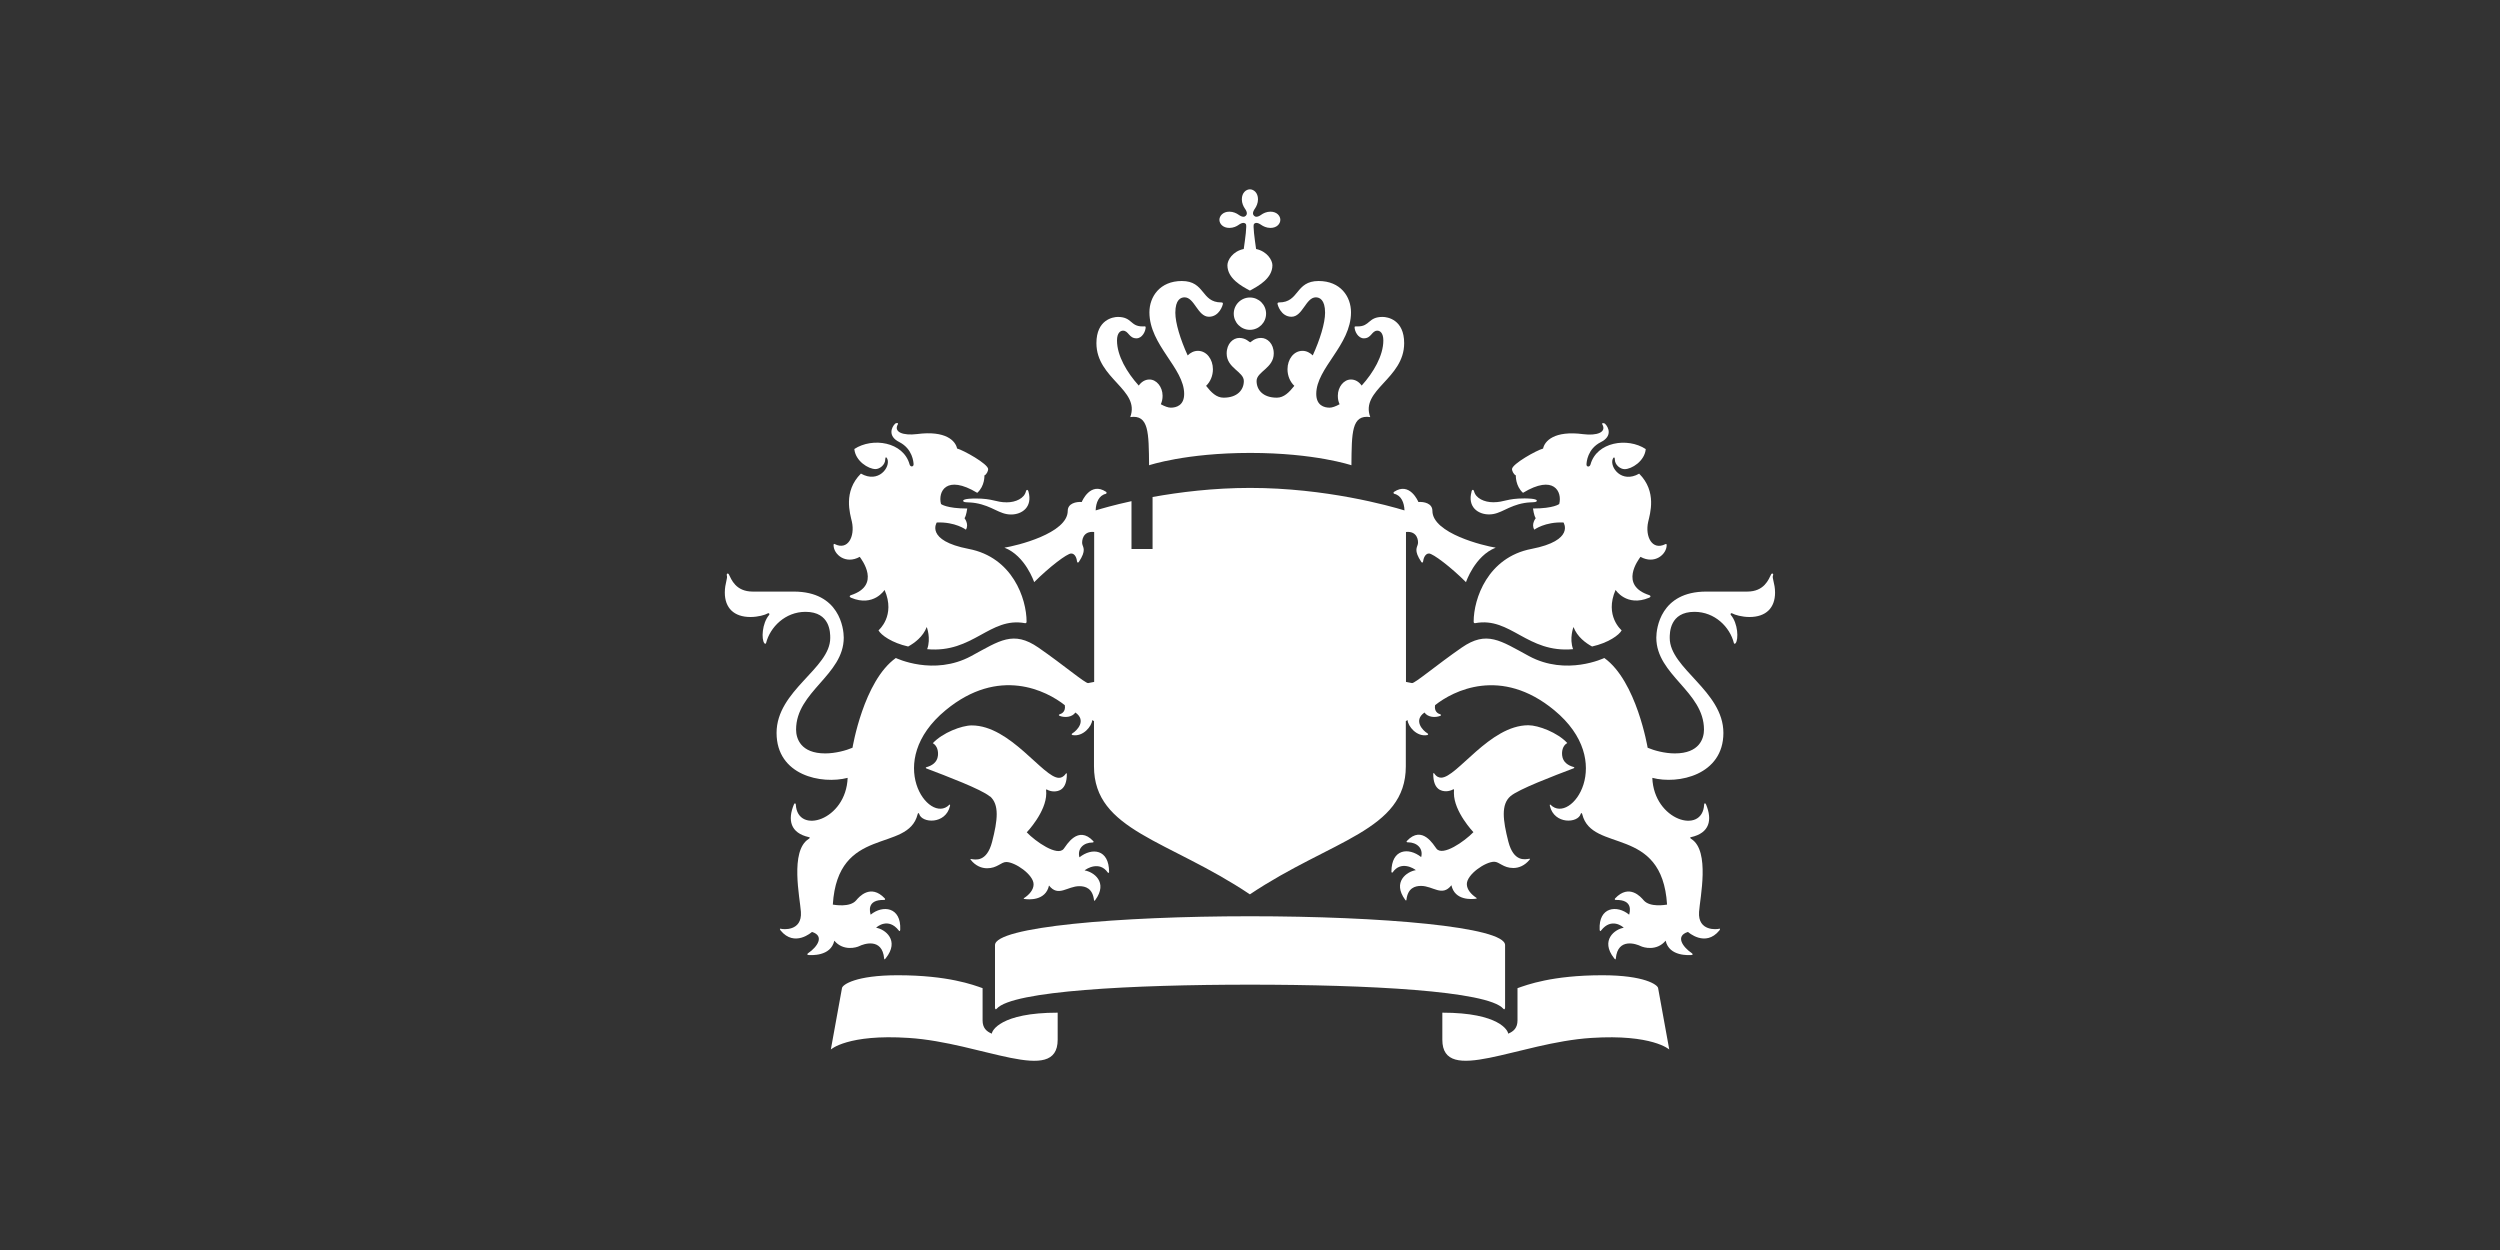
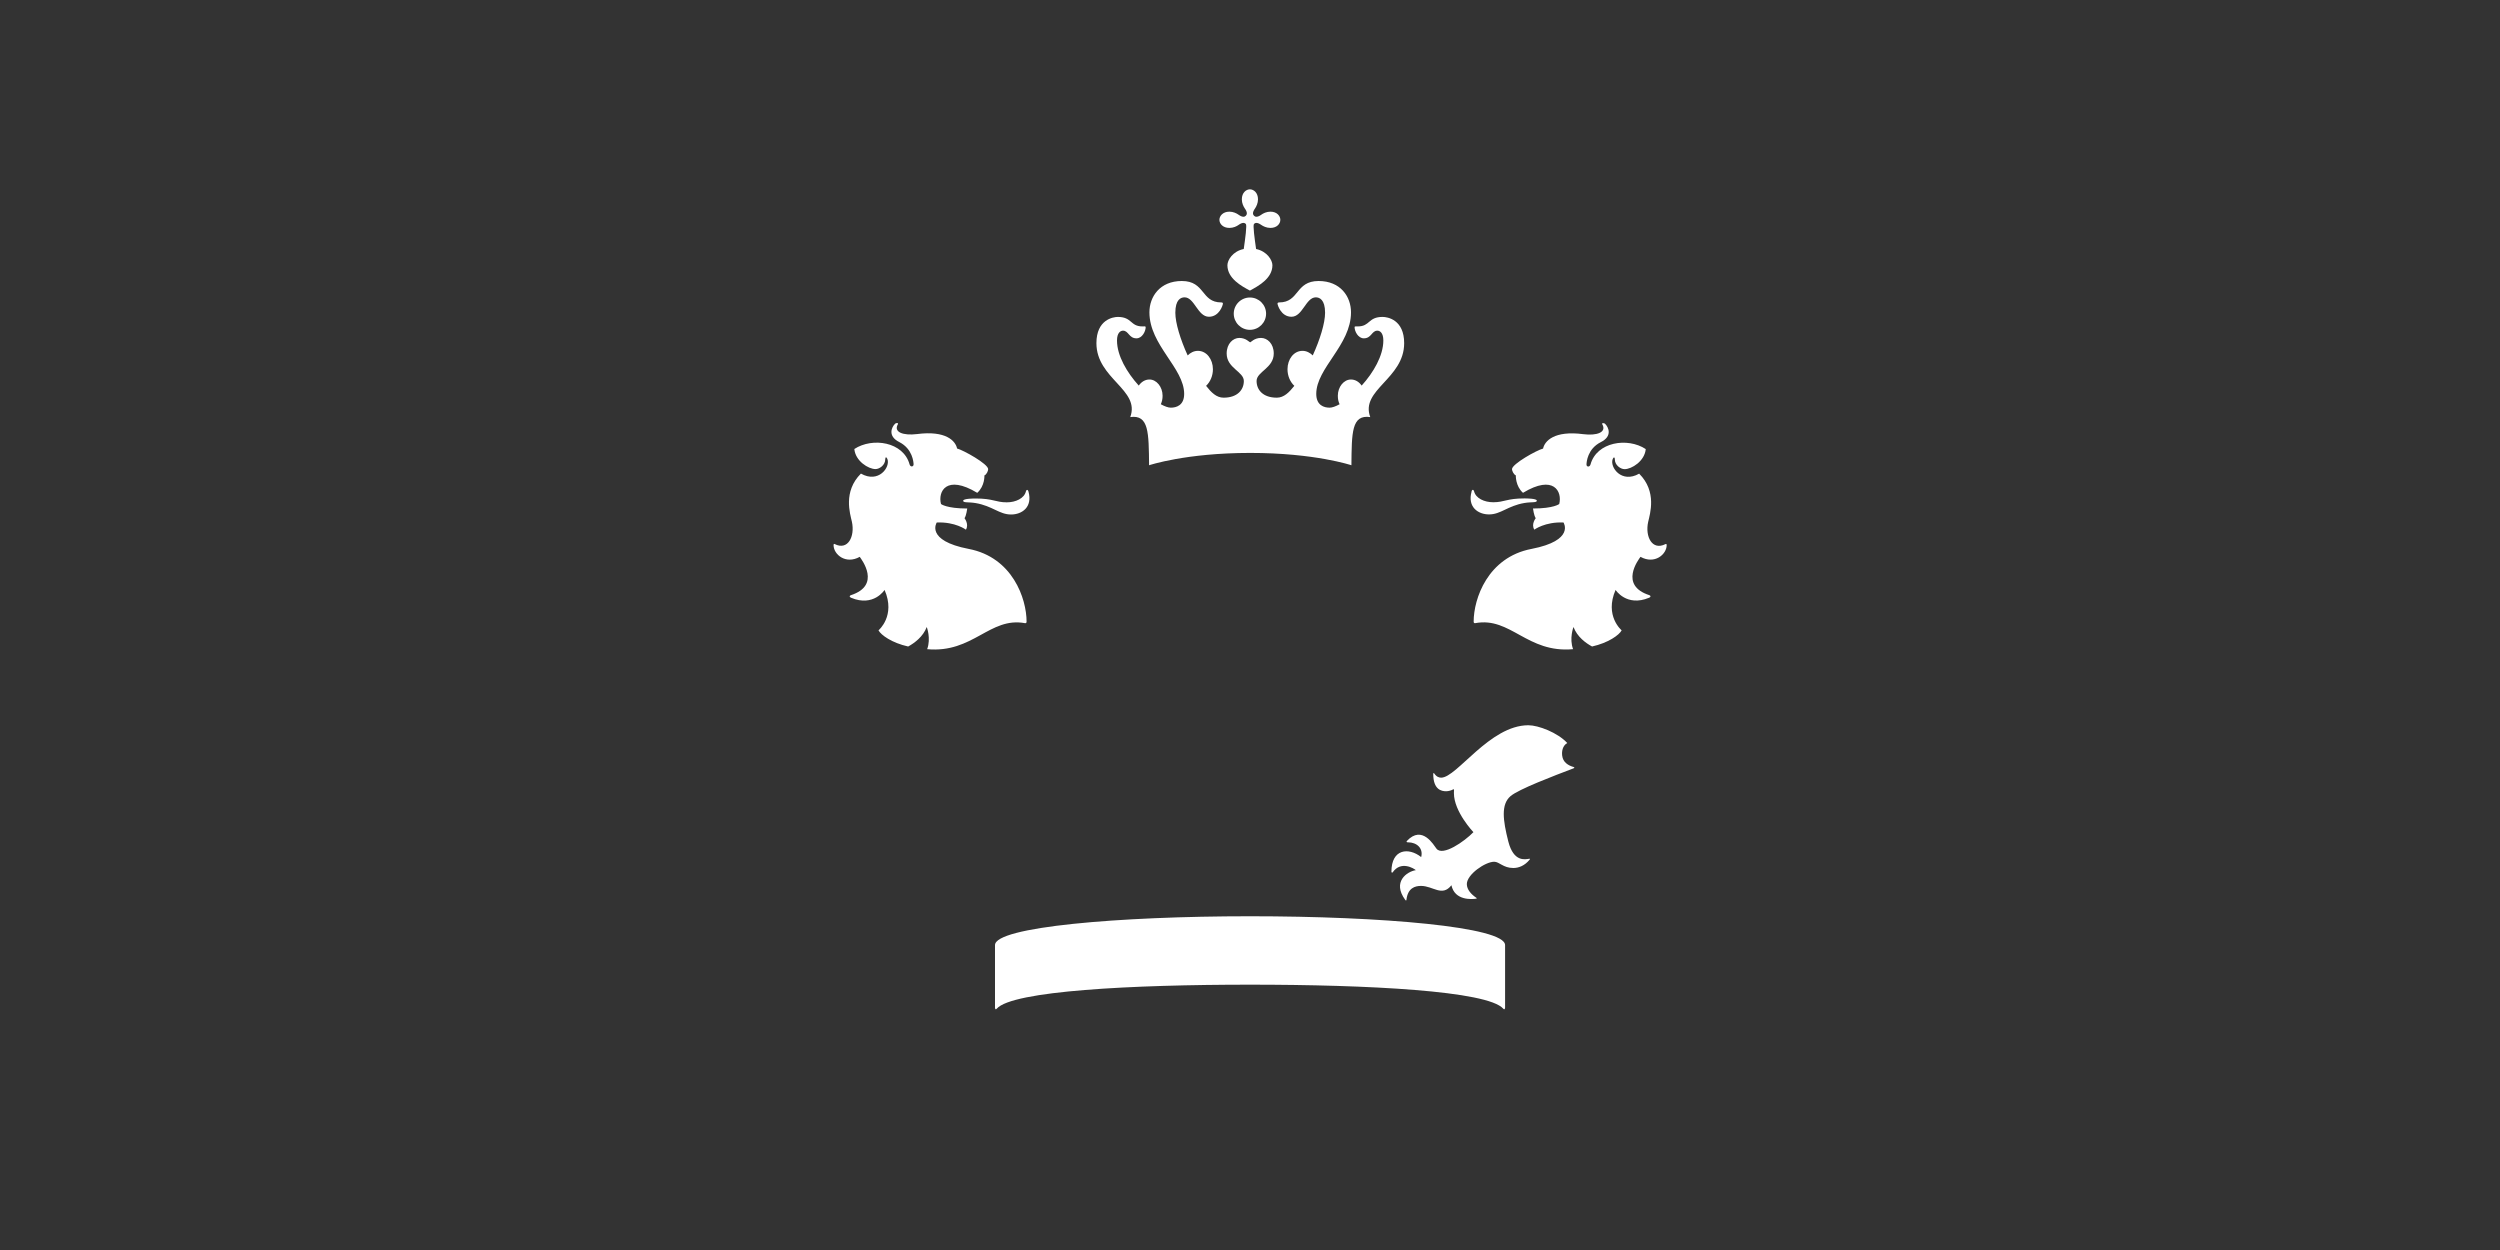
<svg xmlns="http://www.w3.org/2000/svg" viewBox="0 0 300 150">
  <rect x="0" y="0" width="300" height="150" fill="#333333" stroke="none" />
  <defs>
    <style>
      .cls-1 {
        fill: none;
      }

      .cls-1, .cls-2 {
        stroke-width: 0px;
      }

      .cls-2 {
        fill: #fff;
      }
    </style>
  </defs>
  <g id="kadertje">
    <rect class="cls-1" width="300" height="150" />
  </g>
  <g id="logos">
    <g>
-       <path class="cls-2" d="M126.92,124.77c0,5.53-9.1.34-17.89-.22-7.3-.48-9.33,1.39-9.33,1.39l1.34-7.38c.07-.4,1.65-1.53,6.68-1.53,6.05,0,9.09,1.16,10.19,1.55v3.87c0,.88.44,1.32,1.11,1.59,0-.33,1.01-2.52,7.9-2.52,0,0,0,3.25,0,3.25Z" />
-       <path class="cls-2" d="M118.76,95.56c-.97-.83-5.23-2.45-7.58-3.34-.12-.05-.11-.14,0-.16.65-.18,1.28-.57,1.37-1.37.06-.5-.05-1.18-.61-1.51,1.16-1.25,3.46-2.13,4.67-2.13,4.64,0,8.58,6.29,10.46,6.29.24,0,.54-.09.82-.49.07-.09.13-.09.13.05,0,1.9-1.01,2.07-1.54,2.07-.3,0-.63-.09-.86-.23-.06-.03-.09,0-.09.07,0,.07.02.26.02.39,0,2.24-2.34,4.68-2.34,4.68,1.05,1.1,3.7,2.95,4.44,1.97.32-.4,1.7-2.89,3.55-.91.07.08.02.16-.1.16-1.04,0-1.85.71-1.57,1.78,1.5-1.2,3.56-1,3.56,1.76,0,.11-.11.14-.16.06-.99-1.42-2.55-.46-2.78-.25,1.05.16,2.87,1.39,1.27,3.57-.07.1-.13.08-.14,0-.16-1.43-1.04-1.68-1.75-1.68-1.46,0-2.53,1.35-3.65-.08-.4,1.87-2.48,1.7-2.98,1.61-.07-.01-.07-.07-.03-.09.65-.42,1.16-1.01,1.16-1.66,0-1.16-2.22-2.68-3.28-2.68-.63,0-1.08.75-2.3.75-.63,0-1.37-.26-1.97-1.02-.05-.06-.02-.1.05-.09.5.08,1.88.42,2.52-2.06.67-2.6.89-4.47-.25-5.46Z" />
      <path class="cls-2" d="M119.61,121.04c-.15.17-.21,0-.21-.13v-7.5c0-2.18,14.82-3.46,30.6-3.46s30.61,1.27,30.61,3.46v7.5c0,.13-.07.3-.22.13-1.88-2.14-16.24-2.88-30.39-2.88-14.15,0-28.51.74-30.39,2.88Z" />
      <path class="cls-2" d="M168.92,101.08c-.12,0-.17-.08-.1-.16,1.85-1.98,3.23.51,3.55.91.74.98,3.38-.87,4.44-1.97,0,0-2.34-2.45-2.34-4.68,0-.13.01-.32.01-.39,0-.07-.03-.1-.09-.07-.23.13-.56.23-.86.23-.53,0-1.54-.17-1.54-2.07,0-.14.07-.14.13-.05.27.4.58.49.82.49,1.88,0,5.82-6.29,10.46-6.29,1.21,0,3.51.88,4.67,2.13-.57.33-.67,1.01-.61,1.51.09.8.72,1.19,1.37,1.37.12.03.12.11,0,.16-2.35.89-6.61,2.51-7.57,3.34-1.15.99-.92,2.86-.26,5.45.64,2.48,2.01,2.14,2.52,2.06.07-.01.1.03.05.09-.61.76-1.34,1.02-1.97,1.02-1.22,0-1.67-.75-2.3-.75-1.06,0-3.28,1.52-3.28,2.68,0,.65.51,1.23,1.16,1.66.04.03.03.08-.03.09-.5.08-2.58.26-2.98-1.61-1.12,1.43-2.19.08-3.65.08-.71,0-1.59.24-1.75,1.68,0,.08-.07.1-.14,0-1.6-2.18.22-3.41,1.27-3.57-.23-.21-1.79-1.16-2.77.25-.05.08-.16.06-.16-.06,0-2.76,2.07-2.95,3.57-1.76.28-1.06-.53-1.77-1.58-1.77Z" />
-       <path class="cls-2" d="M190.97,124.55c-8.79.56-17.89,5.74-17.89.22v-3.25c6.88,0,7.9,2.19,7.9,2.52.67-.27,1.12-.71,1.12-1.59v-3.87c1.11-.39,4.14-1.55,10.19-1.55,5.03,0,6.61,1.14,6.68,1.53l1.34,7.38s-2.04-1.86-9.33-1.39Z" />
      <path class="cls-2" d="M185.17,53.83c.18-.9,1.34-2.19,4.82-1.73,1.65.21,2.84-.23,2.28-1.19-.09-.16.2-.19.36-.03.38.38.91,1.46-.54,2.18-1.6.81-1.7,2.41-1.71,2.65-.03.34.38.38.48.03.74-2.71,4.44-3.29,6.63-1.85-.13,1.45-1.69,2.41-2.54,2.41-.49,0-1.17-.49-1.17-1.17,0-.33-.17-.28-.26-.03-.36.96,1.06,2.95,3.18,1.74,2.16,2.16,1.3,4.81,1.08,5.79-.39,1.76.48,3.47,2.06,2.67.08-.03.16-.07.16.12,0,1.1-1.44,2.35-3.14,1.4-.22.31-2.61,3.41,1.06,4.6.16.05.22.21-.03.31-2.71,1.13-4.02-.94-4.02-.94-1.36,3.12.73,4.85.73,4.85-.29.56-1.59,1.5-3.55,1.94-.75-.4-1.79-1.16-2.23-2.34,0,0-.53,1.36-.05,2.66-5.53.51-7.49-3.92-11.75-3.12-.12.02-.18-.05-.18-.19,0-2.72,1.67-7.71,6.94-8.72,5.26-1.02,3.84-3.17,3.84-3.17-2.22-.1-3.5.86-3.5.86-.41-.66.17-1.38.17-1.38-.21-.26-.33-1.16-.33-1.16,2.5,0,3.15-.54,3.15-.54.38-1.48-.65-3.58-4.35-1.34-.92-.82-.86-2.09-.86-2.09-.28-.13-.46-.57-.46-.75,0-.62,2.97-2.28,3.73-2.47Z" />
      <path class="cls-2" d="M176.58,58.99c.08-.31.26-.24.31-.03.2.83,1.22,1.31,2.3,1.31,1.34,0,1.62-.46,3.73-.46.19,0,1.5,0,1.5.27s-.61.13-1.5.28c-2.02.35-2.82,1.37-4.24,1.37-1.29,0-2.61-.87-2.09-2.74Z" />
      <path class="cls-2" d="M147.53,25.4c.46,0,.87.2,1.1.37.47.33.72.27.87.12.15-.15.21-.41-.12-.87-.16-.23-.36-.63-.36-1.1,0-.8.52-1.2.97-1.2s.97.4.97,1.2c0,.46-.2.87-.36,1.1-.33.46-.27.72-.12.87.15.15.41.21.87-.12.23-.17.63-.37,1.1-.37.8,0,1.19.53,1.19.98s-.39.97-1.19.97c-.47,0-.87-.2-1.1-.36-.46-.33-.72-.27-.87-.12s.07,1.75.25,3.01c1.32.28,1.96,1.34,1.96,1.95,0,1.59-1.7,2.5-2.7,3.04-1-.53-2.7-1.45-2.7-3.04,0-.62.64-1.68,1.96-1.95.18-1.26.4-2.86.25-3.01-.15-.15-.41-.21-.87.12-.23.17-.63.36-1.1.36-.8,0-1.2-.52-1.2-.97s.4-.98,1.2-.98Z" />
      <path class="cls-2" d="M151.93,37.64c0,1.07-.87,1.94-1.94,1.94s-1.94-.87-1.94-1.94.87-1.94,1.94-1.94,1.94.87,1.94,1.94Z" />
      <path class="cls-2" d="M134.12,38.03c1.76,0,1.48,1.14,2.98,1.14.19,0,.38-.05.38.09,0,.5-.42,1.34-1.1,1.34-.92,0-.94-.92-1.62-.92-.29,0-.72.24-.72,1.18,0,1.83,1.2,3.85,2.61,5.41.32-.45.76-.73,1.29-.73.83,0,1.57.87,1.57,1.95,0,.4-.07.69-.21,1.02.47.26.89.41,1.2.41.64,0,1.6-.26,1.6-1.65,0-3.11-4.17-5.85-4.17-9.79,0-1.88,1.26-3.76,3.89-3.76,2.82,0,2.29,2.57,4.73,2.57.11,0,.2.03.2.14,0,.16-.42,1.58-1.68,1.58-1.35,0-1.73-2.33-2.92-2.33-.45,0-1.11.26-1.11,1.85,0,1.23.61,3.22,1.48,5.12.32-.32.74-.55,1.23-.55,1.04,0,1.8,1.01,1.8,2.21,0,.76-.3,1.5-.82,1.99.62.79,1.24,1.42,2.1,1.42,1.68,0,2.43-.96,2.43-2,0-1.13-2.06-1.54-2.06-3.3,0-1.2.78-1.87,1.52-1.87.8,0,1.22.53,1.3.53s.49-.53,1.3-.53c.75,0,1.53.67,1.53,1.87,0,1.76-2.06,2.17-2.06,3.3,0,1.04.74,2,2.43,2,.85,0,1.48-.64,2.1-1.42-.52-.49-.82-1.22-.82-1.99,0-1.21.75-2.21,1.8-2.21.48,0,.91.23,1.23.55.87-1.9,1.48-3.89,1.48-5.12,0-1.58-.67-1.85-1.11-1.85-1.2,0-1.58,2.33-2.92,2.33-1.26,0-1.68-1.42-1.68-1.58,0-.1.09-.14.2-.14,2.44,0,1.92-2.57,4.73-2.57,2.63,0,3.89,1.87,3.89,3.76,0,3.94-4.17,6.68-4.17,9.79,0,1.39.96,1.65,1.6,1.65.31,0,.73-.15,1.2-.41-.15-.33-.21-.62-.21-1.02,0-1.08.73-1.95,1.57-1.95.53,0,.97.28,1.29.73,1.41-1.56,2.6-3.59,2.6-5.41,0-.94-.42-1.18-.72-1.18-.68,0-.7.92-1.62.92-.69,0-1.11-.84-1.11-1.34,0-.13.19-.09.38-.09,1.5,0,1.22-1.14,2.98-1.14.59,0,2.59.32,2.59,3.15,0,4.29-5.29,5.58-4.07,8.87-2.25-.33-2.22,1.86-2.26,5.78,0,0-4.38-1.48-12.14-1.48s-12.14,1.48-12.14,1.48c-.04-3.92-.02-6.1-2.26-5.78,1.23-3.29-4.06-4.59-4.06-8.87,0-2.83,2-3.15,2.59-3.15Z" />
      <path class="cls-2" d="M123.11,58.97c.04-.21.22-.29.31.03.51,1.87-.8,2.74-2.09,2.74-1.42,0-2.22-1.02-4.25-1.37-.89-.15-1.5-.01-1.5-.28s1.31-.27,1.5-.27c2.11,0,2.39.46,3.73.46,1.08,0,2.1-.48,2.3-1.31Z" />
      <path class="cls-2" d="M100.17,65.29c1.58.8,2.44-.91,2.06-2.67-.22-.98-1.08-3.63,1.08-5.79,2.12,1.21,3.55-.77,3.18-1.74-.1-.26-.26-.3-.26.03,0,.68-.68,1.17-1.17,1.17-.85,0-2.41-.96-2.54-2.41,2.19-1.43,5.89-.86,6.63,1.85.09.34.5.31.48-.03-.01-.23-.11-1.83-1.71-2.65-1.44-.72-.91-1.8-.53-2.18.15-.16.45-.13.36.03-.56.96.63,1.39,2.28,1.19,3.49-.46,4.64.83,4.82,1.73.76.2,3.73,1.85,3.73,2.48,0,.19-.17.63-.45.75,0,0,.07,1.26-.86,2.09-3.71-2.24-4.74-.15-4.35,1.34,0,0,.65.54,3.15.54,0,0-.12.9-.33,1.16,0,0,.57.72.17,1.38,0,0-1.28-.96-3.5-.86,0,0-1.42,2.16,3.84,3.17,5.27,1.01,6.94,5.99,6.94,8.72,0,.13-.06.21-.18.19-4.26-.79-6.22,3.63-11.75,3.12.48-1.3-.05-2.66-.05-2.66-.44,1.17-1.48,1.93-2.23,2.34-1.97-.44-3.26-1.38-3.56-1.94,0,0,2.09-1.73.73-4.85,0,0-1.31,2.08-4.02.94-.24-.1-.19-.26-.02-.31,3.67-1.19,1.28-4.28,1.06-4.6-1.7.95-3.14-.3-3.14-1.4,0-.19.07-.16.16-.13Z" />
-       <path class="cls-2" d="M87.23,69.02c-.08-.17.13-.3.24-.08.29.57.8,2.05,2.86,2.05.02,0,4.21,0,4.92,0,5.5,0,6,4.44,6,5.53,0,4.5-5.72,6.46-5.72,11.03,0,1.07.55,2.86,3.5,2.86,1.21,0,2.5-.35,3.27-.68,0,0,1.32-8.01,5.2-10.77,0,0,4.54,2.2,9.04-.23,3.44-1.86,5.05-3.1,8.07-1.02,3.01,2.08,5.64,4.32,5.97,4.26l.72-.14v-17.99c-1.4-.15-1.49,1.1-1.43,1.43.08.42.54.75-.42,2.18-.08.1-.19.06-.2-.06-.04-.36-.22-.97-.71-.97s-2.61,1.61-4.44,3.44c0,0-1.05-3.17-3.57-4.14,1.43-.22,7.6-1.71,7.6-4.42,0-.9,1.02-1.11,1.68-1.06.03-.08,1.04-2.48,2.92-1.22.1.07.07.21-.03.24-.83.19-1.19,1.05-1.22,1.99.68-.21,2.19-.65,4.3-1.11v5.74h2.53v-6.24c3.23-.58,7.29-1.09,11.7-1.09,9.08,0,16.73,2.15,18.53,2.7-.03-.93-.39-1.8-1.22-1.99-.11-.03-.14-.17-.03-.24,1.88-1.25,2.89,1.15,2.92,1.22.66-.05,1.68.15,1.68,1.06,0,2.7,6.17,4.2,7.6,4.42-2.52.98-3.57,4.14-3.57,4.14-1.83-1.83-3.97-3.44-4.44-3.44s-.67.61-.71.97c-.01.12-.12.16-.2.06-.96-1.43-.5-1.75-.42-2.18.07-.33-.03-1.58-1.43-1.43v17.99l.72.14c.33.06,2.96-2.18,5.97-4.26,3.01-2.08,4.63-.84,8.07,1.02,4.49,2.43,9.04.23,9.04.23,3.87,2.77,5.2,10.77,5.2,10.77.77.33,2.05.68,3.26.68,2.96,0,3.5-1.79,3.5-2.86,0-4.57-5.72-6.53-5.72-11.03,0-1.09.5-5.53,5.99-5.53.7,0,4.9,0,4.92,0,2.06,0,2.57-1.48,2.86-2.05.11-.22.32-.09.24.08-.16.38.24.95.24,2.09,0,1.83-1.08,2.93-3.07,2.93-.91,0-1.77-.26-2.04-.42-.19-.11-.29.07-.2.17.87,1.02.94,2.92.58,3.39-.09.11-.19.08-.21-.01-.48-1.93-2.29-3.75-4.73-3.75-2.98,0-2.97,2.53-2.97,3.14,0,3.67,6.44,6.35,6.44,11.39s-5.4,6.21-8.53,5.39c.19,5.12,6.04,6.86,6.22,3.2.01-.17.14-.22.24.02.74,1.81.45,3.4-1.83,3.9-.16.04-.08.12.06.22,2.26,1.44,1.03,7.07.92,8.74-.17,2.39,2.21,2.1,2.4,2.03.09-.04.19.01.04.2-1.69,2.07-3.77.18-3.77.18-1.58.49-.6,1.83.45,2.54.16.11.15.22-.03.23-.24.01-2.67.22-3.1-1.72-1.08,1.29-2.66.82-3,.65-.47-.24-2.75-1.07-2.98,1.49-.02.19-.12.07-.2-.03-1.72-2.17.12-3.51,1.15-3.66-.09-.12-1.47-1.27-2.71.32-.08.11-.16.13-.18-.09-.14-2.75,2.1-3,3.54-1.8.07-.28.55-1.83-1.63-1.77-.05,0-.16-.08-.05-.19,1.7-1.79,3.09-.16,3.42.23.76.89,2.64.54,2.81.52-.59-9.56-9.01-6.17-10.17-10.82-.05-.25-.16-.15-.19-.07-.32,1.14-3.17,1.29-3.7-.94-.03-.14-.01-.24.09-.14,2.43,2.43,7.93-5.17.43-11.36-6.39-5.27-12.13-2.33-14.3-.6-.12.76.34,1.01.63,1.1.1.03.14.13-.03.19-.61.23-1.47.16-1.87-.41-1.37.96-.2,2.17.36,2.5.14.09.08.18-.04.21-1.26.23-2.3-1.06-2.35-1.8l-.21.12v5.43c0,7.73-8.92,8.8-18.71,15.36-9.79-6.56-18.71-7.63-18.71-15.36v-5.43l-.21-.12c-.05.74-1.09,2.02-2.35,1.8-.12-.02-.18-.12-.03-.21.55-.33,1.73-1.54.36-2.5-.4.57-1.26.64-1.87.41-.17-.07-.13-.16-.03-.19.29-.09.75-.34.63-1.1-2.18-1.73-7.91-4.68-14.3.6-7.49,6.18-2,13.79.43,11.36.1-.1.12,0,.09.14-.52,2.23-3.38,2.08-3.7.94-.02-.08-.14-.18-.19.07-1.16,4.64-9.58,1.26-10.17,10.82.17.02,2.06.38,2.81-.52.32-.39,1.72-2.02,3.42-.23.11.11,0,.19-.05.19-2.19-.06-1.71,1.49-1.64,1.77,1.45-1.2,3.68-.94,3.55,1.8-.02.22-.09.2-.18.09-1.24-1.59-2.62-.45-2.71-.32,1.03.15,2.88,1.5,1.15,3.66-.07.09-.18.22-.19.03-.23-2.56-2.51-1.73-2.98-1.49-.33.17-1.92.64-3-.65-.43,1.94-2.87,1.73-3.1,1.72-.18-.02-.19-.12-.03-.23,1.05-.71,2.02-2.05.45-2.54,0,0-2.08,1.89-3.77-.18-.15-.19-.06-.24.04-.2.19.07,2.57.36,2.4-2.03-.11-1.66-1.34-7.3.92-8.74.14-.09.22-.18.06-.22-2.28-.5-2.57-2.09-1.83-3.9.09-.23.22-.19.24-.02.18,3.66,6.03,1.92,6.22-3.2-3.13.81-8.53-.28-8.53-5.39s6.44-7.72,6.44-11.39c0-.61.02-3.14-2.97-3.14-2.43,0-4.25,1.83-4.73,3.75-.02.09-.13.12-.21.01-.36-.46-.29-2.37.58-3.39.09-.1-.01-.28-.2-.17-.28.17-1.13.42-2.04.42-2,0-3.08-1.1-3.08-2.93,0-1.15.39-1.72.23-2.09Z" />
    </g>
  </g>
</svg>